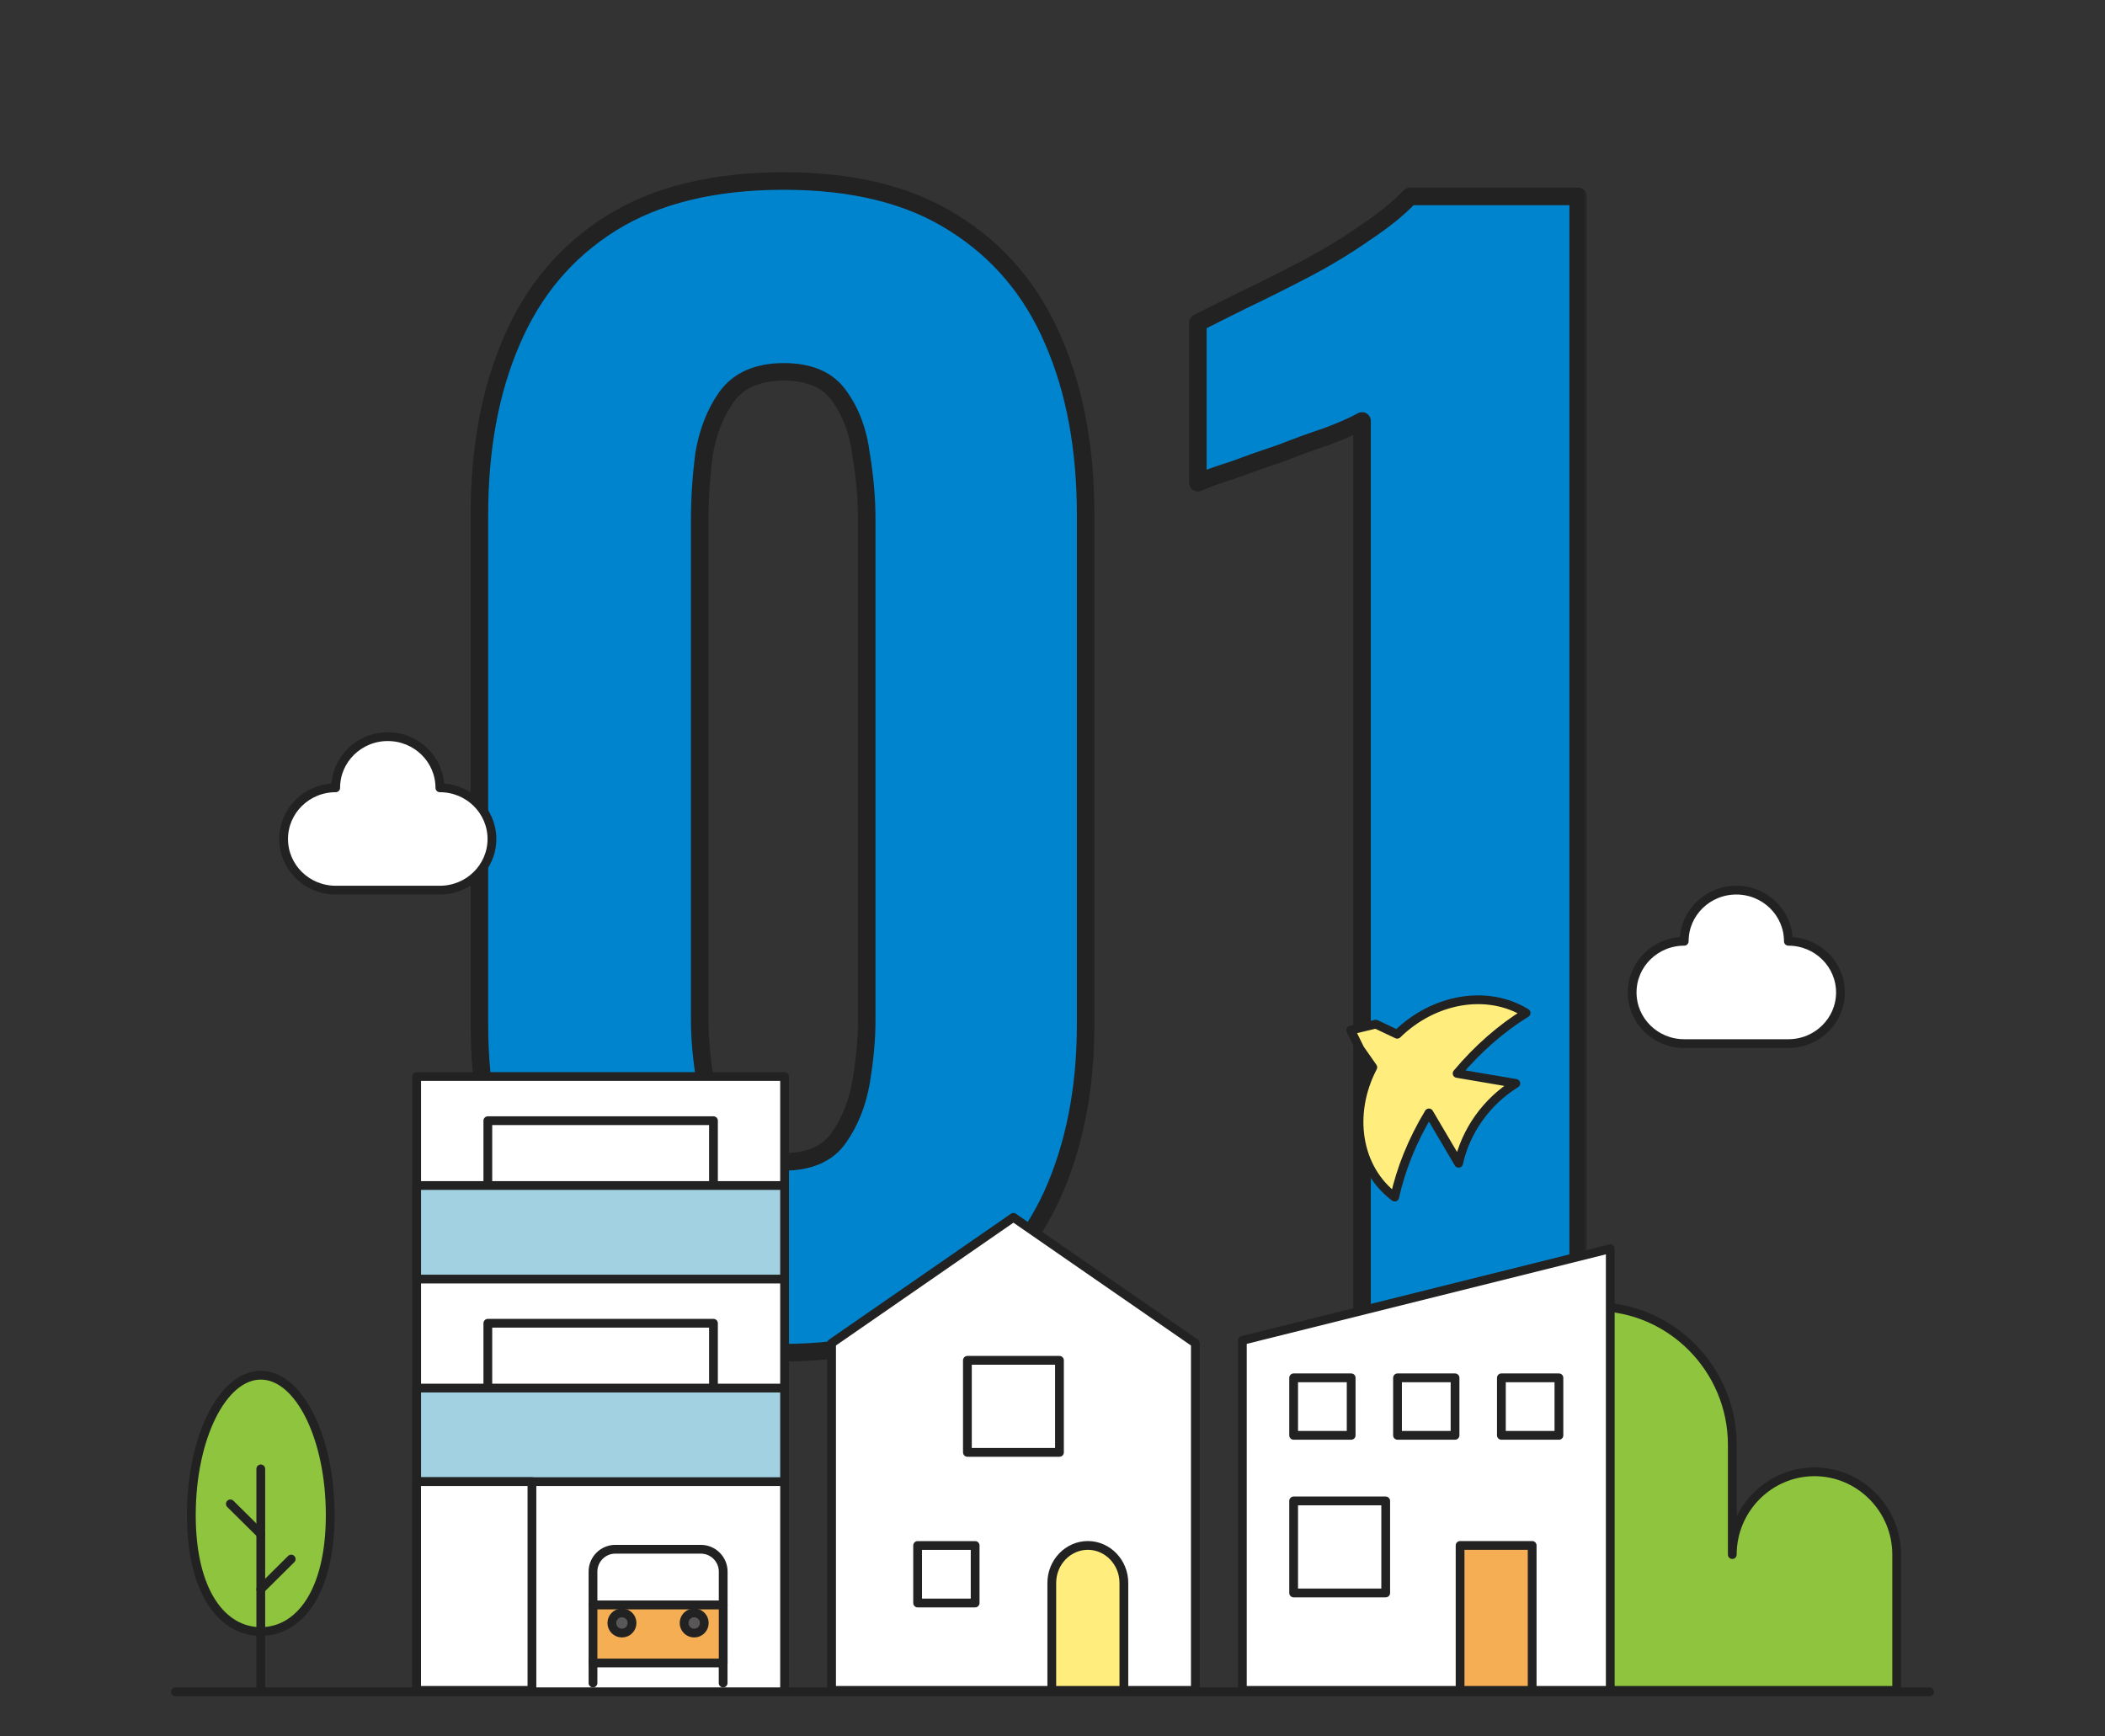
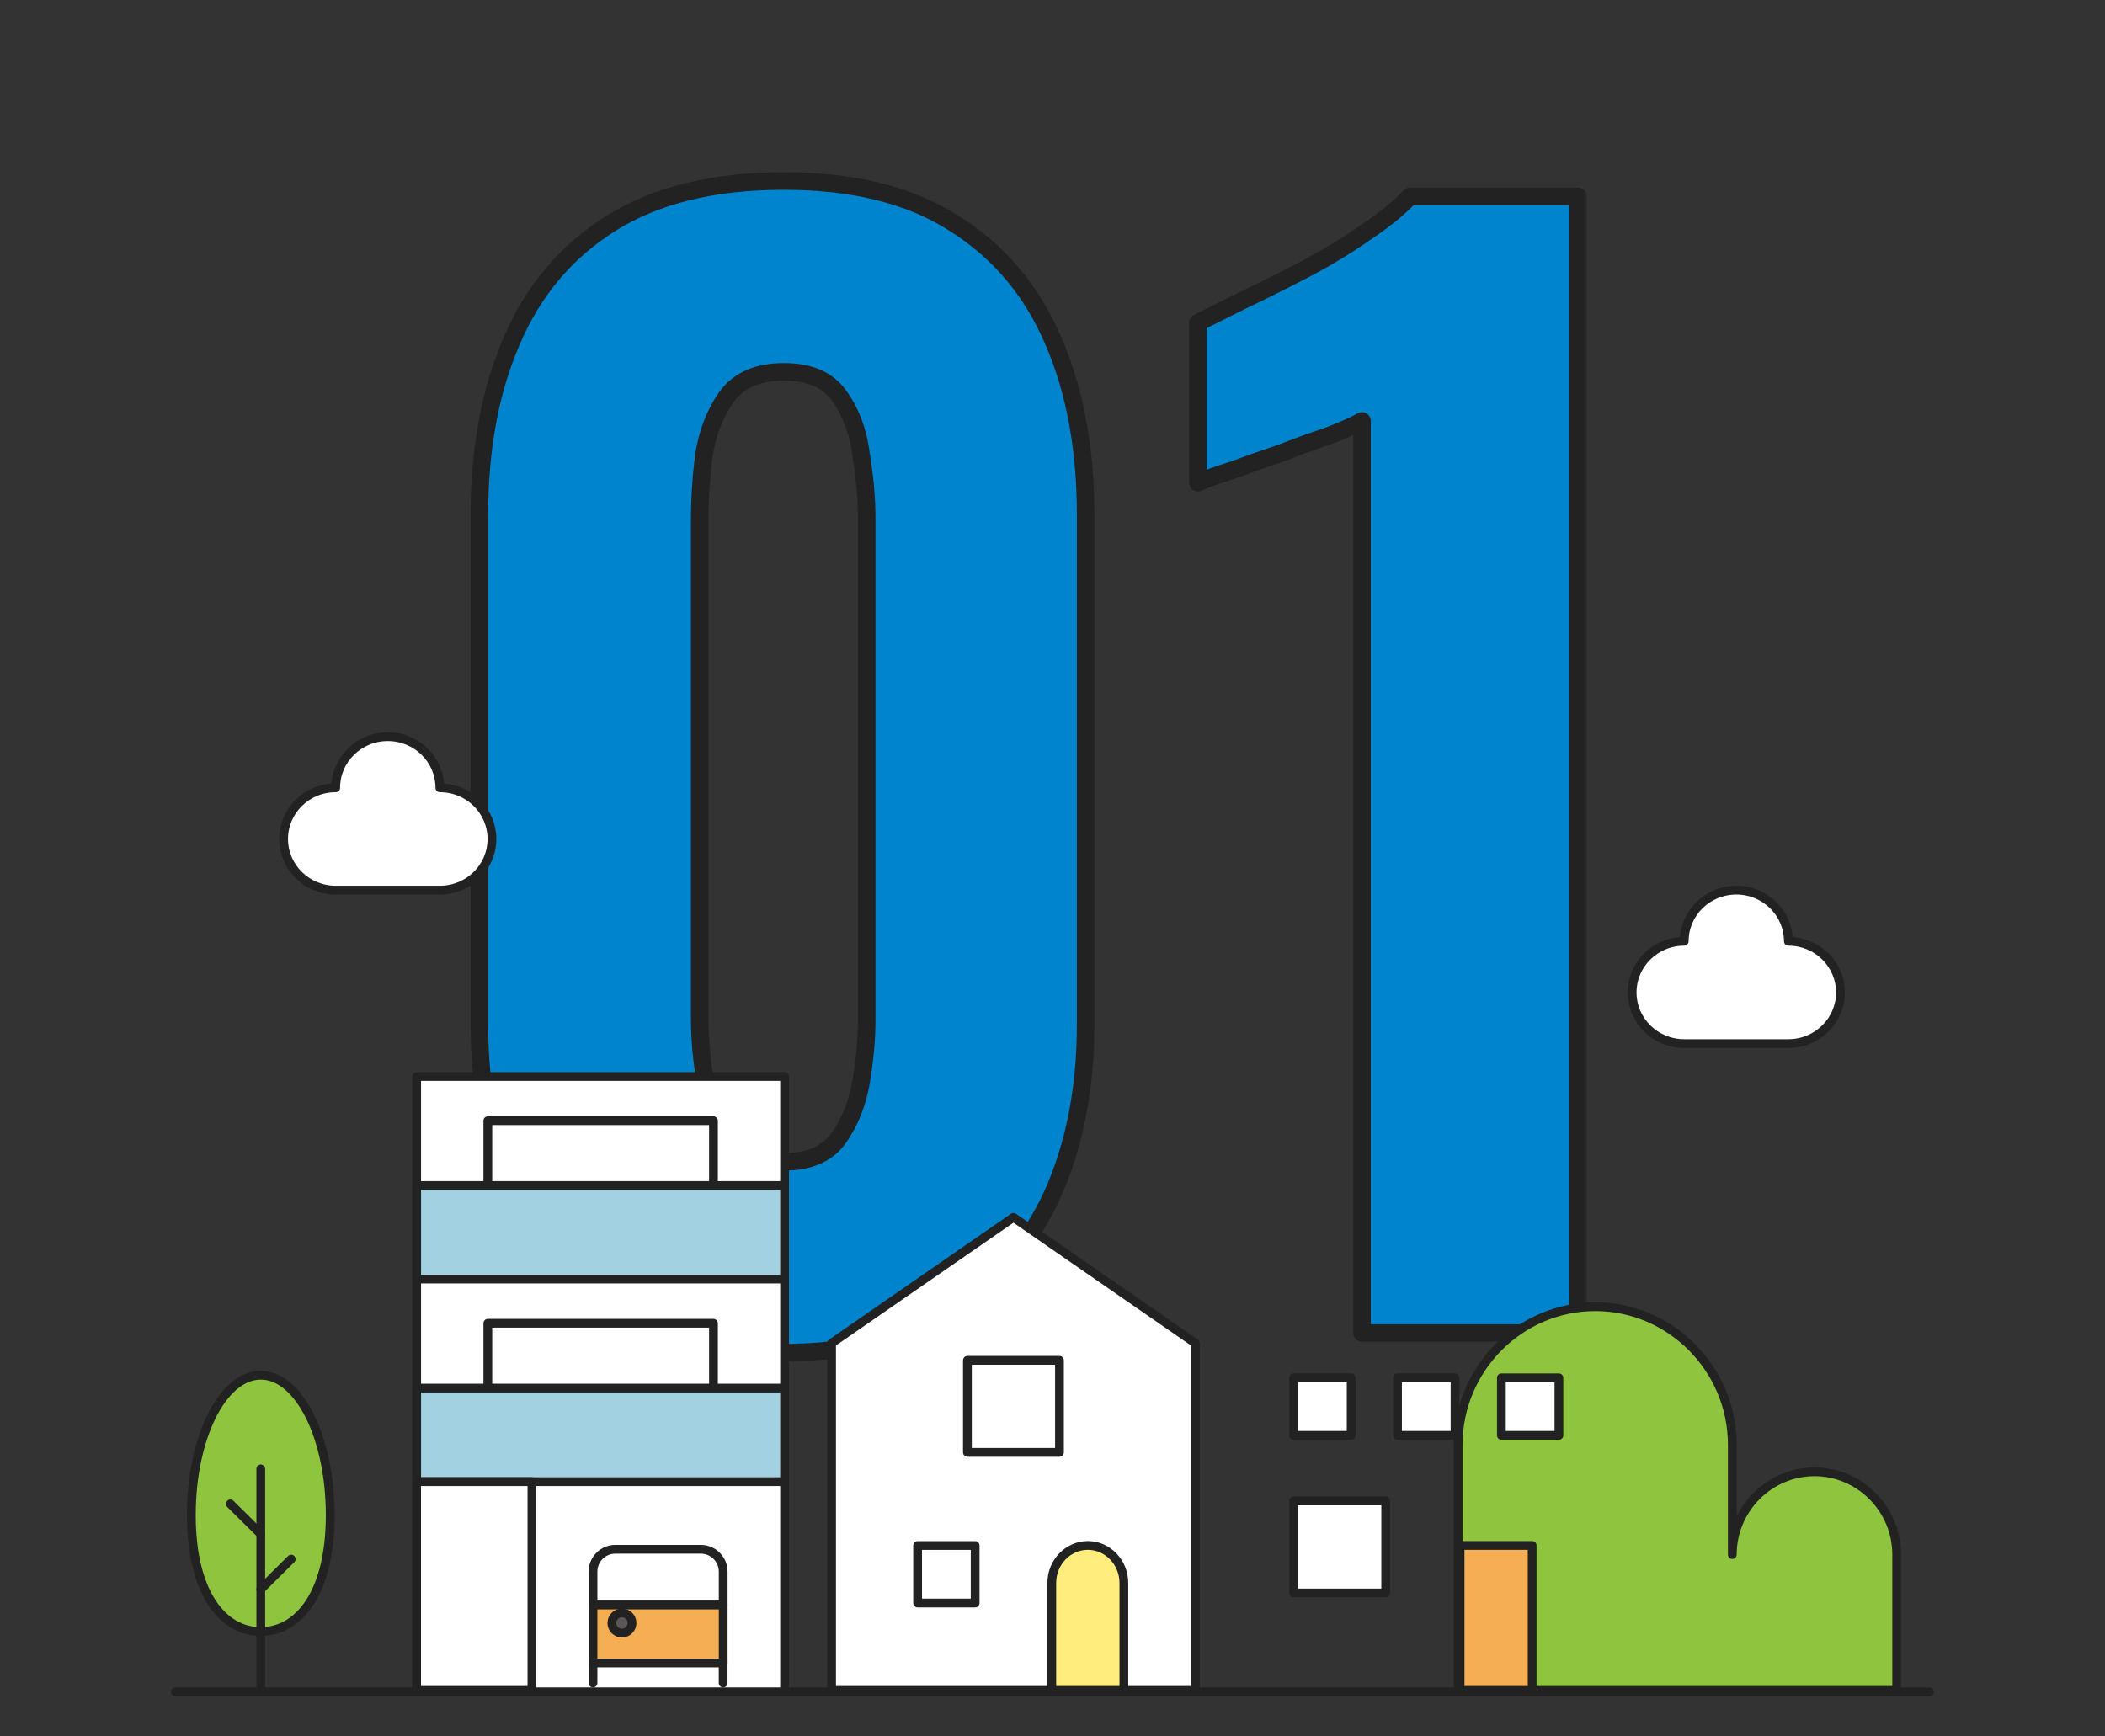
<svg xmlns="http://www.w3.org/2000/svg" width="240" height="198" viewBox="0 0 240 198" fill="none">
  <rect x="0" y="0" width="240" height="198" fill="#333333" stroke="none" />
  <mask id="path-1-outside-1_7462_2839" maskUnits="userSpaceOnUse" x="53" y="19" width="128" height="137" fill="black">
    <rect fill="white" x="53" y="19" width="128" height="137" />
    <path d="M89.379 154.24C81.593 154.24 75.139 152.64 70.019 149.44C64.899 146.24 61.059 141.867 58.499 136.32C55.939 130.667 54.659 124.16 54.659 116.8V58.72C54.659 51.147 55.886 44.533 58.339 38.88C60.793 33.12 64.579 28.64 69.699 25.44C74.819 22.24 81.379 20.64 89.379 20.64C97.273 20.64 103.726 22.24 108.739 25.44C113.859 28.64 117.646 33.12 120.099 38.88C122.553 44.533 123.779 51.147 123.779 58.72V116.8C123.779 124.16 122.499 130.667 119.939 136.32C117.379 141.867 113.539 146.24 108.419 149.44C103.299 152.64 96.953 154.24 89.379 154.24ZM89.379 132.48C92.259 132.48 94.339 131.573 95.619 129.76C96.899 127.947 97.753 125.813 98.179 123.36C98.606 120.8 98.819 118.453 98.819 116.32V59.2C98.819 56.853 98.606 54.4 98.179 51.84C97.859 49.28 97.059 47.093 95.779 45.28C94.499 43.36 92.366 42.4 89.379 42.4C86.393 42.4 84.206 43.36 82.819 45.28C81.539 47.093 80.686 49.28 80.259 51.84C79.939 54.4 79.779 56.853 79.779 59.2V116.32C79.779 118.453 79.993 120.8 80.419 123.36C80.846 125.813 81.753 127.947 83.139 129.76C84.526 131.573 86.606 132.48 89.379 132.48ZM155.294 152V48C154.334 48.533 153.001 49.12 151.294 49.76C149.694 50.293 147.934 50.933 146.014 51.68C144.094 52.32 142.281 52.96 140.574 53.6C138.868 54.133 137.534 54.613 136.574 55.04V36.8C137.854 36.16 139.561 35.307 141.694 34.24C143.934 33.173 146.281 32 148.734 30.72C151.188 29.44 153.481 28.053 155.614 26.56C157.854 25.067 159.561 23.68 160.734 22.4H179.934V152H155.294Z" />
  </mask>
  <path d="M89.379 154.24C81.593 154.24 75.139 152.64 70.019 149.44C64.899 146.24 61.059 141.867 58.499 136.32C55.939 130.667 54.659 124.16 54.659 116.8V58.72C54.659 51.147 55.886 44.533 58.339 38.88C60.793 33.12 64.579 28.64 69.699 25.44C74.819 22.24 81.379 20.64 89.379 20.64C97.273 20.64 103.726 22.24 108.739 25.44C113.859 28.64 117.646 33.12 120.099 38.88C122.553 44.533 123.779 51.147 123.779 58.72V116.8C123.779 124.16 122.499 130.667 119.939 136.32C117.379 141.867 113.539 146.24 108.419 149.44C103.299 152.64 96.953 154.24 89.379 154.24ZM89.379 132.48C92.259 132.48 94.339 131.573 95.619 129.76C96.899 127.947 97.753 125.813 98.179 123.36C98.606 120.8 98.819 118.453 98.819 116.32V59.2C98.819 56.853 98.606 54.4 98.179 51.84C97.859 49.28 97.059 47.093 95.779 45.28C94.499 43.36 92.366 42.4 89.379 42.4C86.393 42.4 84.206 43.36 82.819 45.28C81.539 47.093 80.686 49.28 80.259 51.84C79.939 54.4 79.779 56.853 79.779 59.2V116.32C79.779 118.453 79.993 120.8 80.419 123.36C80.846 125.813 81.753 127.947 83.139 129.76C84.526 131.573 86.606 132.48 89.379 132.48ZM155.294 152V48C154.334 48.533 153.001 49.12 151.294 49.76C149.694 50.293 147.934 50.933 146.014 51.68C144.094 52.32 142.281 52.96 140.574 53.6C138.868 54.133 137.534 54.613 136.574 55.04V36.8C137.854 36.16 139.561 35.307 141.694 34.24C143.934 33.173 146.281 32 148.734 30.72C151.188 29.44 153.481 28.053 155.614 26.56C157.854 25.067 159.561 23.68 160.734 22.4H179.934V152H155.294Z" fill="#0084CE" />
  <path d="M70.019 149.44L69.489 150.288L69.489 150.288L70.019 149.44ZM58.499 136.32L57.588 136.733L57.591 136.739L58.499 136.32ZM58.339 38.88L59.257 39.278L59.259 39.272L58.339 38.88ZM69.699 25.44L70.229 26.288L70.229 26.288L69.699 25.44ZM108.739 25.44L108.201 26.283L108.209 26.288L108.739 25.44ZM120.099 38.88L119.179 39.272L119.182 39.278L120.099 38.88ZM119.939 136.32L120.847 136.739L120.85 136.733L119.939 136.32ZM108.419 149.44L108.949 150.288L108.949 150.288L108.419 149.44ZM95.619 129.76L94.802 129.183L94.802 129.183L95.619 129.76ZM98.179 123.36L99.165 123.531L99.166 123.524L98.179 123.36ZM98.179 51.84L97.187 51.964C97.189 51.977 97.191 51.991 97.193 52.004L98.179 51.84ZM95.779 45.28L94.947 45.835C94.952 45.842 94.957 45.849 94.962 45.857L95.779 45.28ZM82.819 45.28L82.009 44.694L82.002 44.703L82.819 45.28ZM80.259 51.84L79.273 51.676C79.271 51.689 79.269 51.703 79.267 51.716L80.259 51.84ZM80.419 123.36L79.433 123.524L79.434 123.531L80.419 123.36ZM83.139 129.76L83.934 129.153L83.934 129.153L83.139 129.76ZM89.379 154.24V153.24C81.727 153.24 75.471 151.668 70.549 148.592L70.019 149.44L69.489 150.288C74.808 153.612 81.459 155.24 89.379 155.24V154.24ZM70.019 149.44L70.549 148.592C65.597 145.496 61.887 141.273 59.407 135.901L58.499 136.32L57.591 136.739C60.232 142.46 64.202 146.984 69.489 150.288L70.019 149.44ZM58.499 136.32L59.41 135.907C56.919 130.406 55.659 124.044 55.659 116.8H54.659H53.659C53.659 124.276 54.96 130.928 57.588 136.733L58.499 136.32ZM54.659 116.8H55.659V58.72H54.659H53.659V116.8H54.659ZM54.659 58.72H55.659C55.659 51.253 56.869 44.781 59.257 39.278L58.339 38.88L57.422 38.482C54.903 44.286 53.659 51.04 53.659 58.72H54.659ZM58.339 38.88L59.259 39.272C61.636 33.693 65.29 29.375 70.229 26.288L69.699 25.44L69.169 24.592C63.869 27.905 59.95 32.547 57.419 38.488L58.339 38.88ZM69.699 25.44L70.229 26.288C75.147 23.215 81.507 21.64 89.379 21.64V20.64V19.64C81.251 19.64 74.492 21.265 69.169 24.592L69.699 25.44ZM89.379 20.64V21.64C97.143 21.64 103.393 23.214 108.201 26.283L108.739 25.44L109.277 24.597C104.059 21.266 97.402 19.64 89.379 19.64V20.64ZM108.739 25.44L108.209 26.288C113.149 29.375 116.803 33.693 119.179 39.272L120.099 38.88L121.019 38.488C118.489 32.547 114.57 27.905 109.269 24.592L108.739 25.44ZM120.099 38.88L119.182 39.278C121.57 44.781 122.779 51.253 122.779 58.72H123.779H124.779C124.779 51.04 123.536 44.286 121.017 38.482L120.099 38.88ZM123.779 58.72H122.779V116.8H123.779H124.779V58.72H123.779ZM123.779 116.8H122.779C122.779 124.044 121.52 130.406 119.028 135.907L119.939 136.32L120.85 136.733C123.479 130.928 124.779 124.276 124.779 116.8H123.779ZM119.939 136.32L119.031 135.901C116.552 141.273 112.842 145.496 107.889 148.592L108.419 149.44L108.949 150.288C114.236 146.984 118.207 142.46 120.847 136.739L119.939 136.32ZM108.419 149.44L107.889 148.592C102.964 151.67 96.813 153.24 89.379 153.24V154.24V155.24C97.093 155.24 103.635 153.61 108.949 150.288L108.419 149.44ZM89.379 132.48V133.48C92.477 133.48 94.915 132.492 96.436 130.337L95.619 129.76L94.802 129.183C93.764 130.654 92.041 131.48 89.379 131.48V132.48ZM95.619 129.76L96.436 130.337C97.812 128.388 98.716 126.113 99.165 123.531L98.179 123.36L97.194 123.189C96.79 125.514 95.987 127.505 94.802 129.183L95.619 129.76ZM98.179 123.36L99.166 123.524C99.6 120.921 99.819 118.519 99.819 116.32H98.819H97.819C97.819 118.388 97.612 120.679 97.193 123.196L98.179 123.36ZM98.819 116.32H99.819V59.2H98.819H97.819V116.32H98.819ZM98.819 59.2H99.819C99.819 56.793 99.601 54.284 99.166 51.676L98.179 51.84L97.193 52.004C97.612 54.516 97.819 56.914 97.819 59.2H98.819ZM98.179 51.84L99.172 51.716C98.835 49.02 97.985 46.671 96.596 44.703L95.779 45.28L94.962 45.857C96.133 47.516 96.884 49.54 97.187 51.964L98.179 51.84ZM95.779 45.28L96.611 44.725C95.092 42.446 92.59 41.4 89.379 41.4V42.4V43.4C92.142 43.4 93.907 44.273 94.947 45.835L95.779 45.28ZM89.379 42.4V41.4C86.165 41.4 83.632 42.447 82.009 44.694L82.819 45.28L83.63 45.865C84.78 44.273 86.621 43.4 89.379 43.4V42.4ZM82.819 45.28L82.002 44.703C80.622 46.659 79.72 48.992 79.273 51.676L80.259 51.84L81.246 52.004C81.652 49.568 82.457 47.528 83.636 45.857L82.819 45.28ZM80.259 51.84L79.267 51.716C78.942 54.313 78.779 56.808 78.779 59.2H79.779H80.779C80.779 56.899 80.936 54.487 81.252 51.964L80.259 51.84ZM79.779 59.2H78.779V116.32H79.779H80.779V59.2H79.779ZM79.779 116.32H78.779C78.779 118.519 78.999 120.921 79.433 123.524L80.419 123.36L81.406 123.196C80.986 120.679 80.779 118.388 80.779 116.32H79.779ZM80.419 123.36L79.434 123.531C79.886 126.129 80.852 128.415 82.345 130.367L83.139 129.76L83.934 129.153C82.654 127.478 81.806 125.498 81.405 123.189L80.419 123.36ZM83.139 129.76L82.345 130.367C83.962 132.482 86.369 133.48 89.379 133.48V132.48V131.48C86.843 131.48 85.09 130.665 83.934 129.153L83.139 129.76ZM155.294 152H154.294C154.294 152.552 154.742 153 155.294 153V152ZM155.294 48H156.294C156.294 47.646 156.107 47.318 155.802 47.138C155.496 46.958 155.118 46.954 154.809 47.126L155.294 48ZM151.294 49.76L151.611 50.709C151.622 50.705 151.634 50.701 151.645 50.696L151.294 49.76ZM146.014 51.68L146.331 52.629C146.346 52.623 146.362 52.618 146.377 52.612L146.014 51.68ZM140.574 53.6L140.873 54.554C140.89 54.549 140.908 54.543 140.926 54.536L140.574 53.6ZM136.574 55.04H135.574C135.574 55.379 135.746 55.694 136.029 55.879C136.313 56.063 136.671 56.091 136.981 55.954L136.574 55.04ZM136.574 36.8L136.127 35.906C135.788 36.075 135.574 36.421 135.574 36.8H136.574ZM141.694 34.24L141.264 33.337C141.259 33.34 141.253 33.343 141.247 33.346L141.694 34.24ZM148.734 30.72L149.197 31.607L149.197 31.607L148.734 30.72ZM155.614 26.56L155.06 25.728C155.053 25.732 155.047 25.736 155.041 25.741L155.614 26.56ZM160.734 22.4V21.4C160.454 21.4 160.187 21.518 159.997 21.724L160.734 22.4ZM179.934 22.4H180.934C180.934 21.848 180.487 21.4 179.934 21.4V22.4ZM179.934 152V153C180.487 153 180.934 152.552 180.934 152H179.934ZM155.294 152H156.294V48H155.294H154.294V152H155.294ZM155.294 48L154.809 47.126C153.911 47.625 152.63 48.191 150.943 48.824L151.294 49.76L151.645 50.696C153.373 50.049 154.758 49.442 155.78 48.874L155.294 48ZM151.294 49.76L150.978 48.811C149.36 49.351 147.584 49.997 145.652 50.748L146.014 51.68L146.377 52.612C148.285 51.87 150.029 51.236 151.611 50.709L151.294 49.76ZM146.014 51.68L145.698 50.731C143.768 51.375 141.943 52.019 140.223 52.664L140.574 53.6L140.926 54.536C142.619 53.901 144.421 53.265 146.331 52.629L146.014 51.68ZM140.574 53.6L140.276 52.645C138.554 53.184 137.179 53.677 136.168 54.126L136.574 55.04L136.981 55.954C137.889 55.55 139.181 55.083 140.873 54.554L140.574 53.6ZM136.574 55.04H137.574V36.8H136.574H135.574V55.04H136.574ZM136.574 36.8L137.022 37.694C138.302 37.054 140.008 36.201 142.142 35.134L141.694 34.24L141.247 33.346C139.114 34.412 137.407 35.266 136.127 35.906L136.574 36.8ZM141.694 34.24L142.124 35.143C144.376 34.07 146.734 32.892 149.197 31.607L148.734 30.72L148.272 29.833C145.828 31.108 143.492 32.276 141.264 33.337L141.694 34.24ZM148.734 30.72L149.197 31.607C151.686 30.308 154.017 28.899 156.188 27.379L155.614 26.56L155.041 25.741C152.945 27.208 150.689 28.572 148.272 29.833L148.734 30.72ZM155.614 26.56L156.169 27.392C158.444 25.876 160.223 24.438 161.472 23.076L160.734 22.4L159.997 21.724C158.899 22.922 157.265 24.258 155.06 25.728L155.614 26.56ZM160.734 22.4V23.4H179.934V22.4V21.4H160.734V22.4ZM179.934 22.4H178.934V152H179.934H180.934V22.4H179.934ZM179.934 152V151H155.294V152V153H179.934V152Z" fill="#222222" mask="url(#path-1-outside-1_7462_2839)" />
  <path d="M206.876 167.825C201.722 167.825 197.506 172.073 197.506 177.265V164.743C197.506 156.085 190.473 149 181.878 149C173.283 149 166.25 156.085 166.25 164.743V192.75H216.25V177.265C216.25 172.073 212.034 167.825 206.88 167.825H206.876Z" fill="#8EC43E" stroke="#222222" stroke-linecap="round" stroke-linejoin="round" />
  <path d="M21.816 172.764C21.816 181.576 25.358 186.039 29.733 186.039C34.107 186.039 37.65 181.576 37.65 172.764C37.65 163.951 34.107 156.812 29.733 156.812C25.358 156.812 21.816 163.956 21.816 172.764Z" fill="#8EC43E" stroke="#222222" stroke-linecap="round" stroke-linejoin="round" />
  <path d="M29.733 192.908V167.494" stroke="#222222" stroke-linecap="round" stroke-linejoin="round" />
  <path d="M29.733 181.217L33.201 177.777" stroke="#222222" stroke-linecap="round" stroke-linejoin="round" />
  <path d="M29.733 174.919L26.264 171.484" stroke="#222222" stroke-linecap="round" stroke-linejoin="round" />
  <path d="M89.453 192.75V122.75H47.506V192.75" fill="white" />
  <path d="M89.453 192.75V122.75H47.506V192.75" stroke="#222222" stroke-linecap="round" stroke-linejoin="round" />
  <path d="M55.62 168.28H81.346V150.888H55.62V168.28Z" fill="white" stroke="#222222" stroke-linecap="round" stroke-linejoin="round" />
  <path d="M89.453 158.28H47.506V168.947H89.453V158.28Z" fill="#A2D2E2" stroke="#222222" stroke-linecap="round" stroke-linejoin="round" />
  <path d="M55.62 145.181H81.346V127.79H55.62V145.181Z" fill="white" stroke="#222222" stroke-linecap="round" stroke-linejoin="round" />
  <path d="M89.453 135.181H47.506V145.849H89.453V135.181Z" fill="#A2D2E2" stroke="#222222" stroke-linecap="round" stroke-linejoin="round" />
  <path d="M47.5 192.75H60.648V168.947H47.5V192.75Z" fill="white" stroke="#222222" stroke-linecap="round" stroke-linejoin="round" />
-   <path d="M183.593 192.75H141.646V152.848L183.593 142.389V192.75Z" fill="white" stroke="#222222" stroke-linecap="round" stroke-linejoin="round" />
  <path d="M157.99 171.146H147.494V181.642H157.99V171.146Z" fill="white" stroke="#222222" stroke-linecap="round" stroke-linejoin="round" />
  <path d="M165.895 157.11H159.337V163.669H165.895V157.11Z" fill="white" stroke="#222222" stroke-linecap="round" stroke-linejoin="round" />
  <path d="M177.739 157.11H171.18V163.669H177.739V157.11Z" fill="white" stroke="#222222" stroke-linecap="round" stroke-linejoin="round" />
  <path d="M154.052 157.11H147.494V163.669H154.052V157.11Z" fill="white" stroke="#222222" stroke-linecap="round" stroke-linejoin="round" />
  <path d="M174.689 176.222H166.471V192.75H174.689V176.222Z" fill="#F6AE54" stroke="#222222" stroke-linecap="round" stroke-linejoin="round" />
  <path d="M94.811 192.75H136.287V153.16L115.546 138.812L94.811 153.16V192.75Z" fill="white" stroke="#222222" stroke-linecap="round" stroke-linejoin="round" />
  <path d="M104.622 182.787H111.18V176.228H104.622V182.787Z" fill="white" stroke="#222222" stroke-linecap="round" stroke-linejoin="round" />
  <path d="M128.137 192.75V180.49C128.137 178.145 126.287 176.222 124.028 176.222C121.768 176.222 119.919 178.145 119.919 180.49V192.75H128.137Z" fill="#FFEE7D" stroke="#222222" stroke-linecap="round" stroke-linejoin="round" />
  <path d="M110.298 165.61H120.794V155.114H110.298V165.61Z" fill="white" stroke="#222222" stroke-linecap="round" stroke-linejoin="round" />
  <path d="M67.61 183.014V179.199C67.61 177.803 68.755 176.658 70.151 176.658H79.913C81.309 176.658 82.454 177.803 82.454 179.199V183.014H67.61Z" fill="white" stroke="#222222" stroke-linecap="round" stroke-linejoin="round" />
  <path d="M67.61 189.303V191.912" stroke="#222222" stroke-linecap="round" stroke-linejoin="round" />
  <path d="M82.454 183.014H67.61V189.627H82.454V183.014Z" fill="#F6AE54" stroke="#222222" stroke-linecap="round" stroke-linejoin="round" />
  <path d="M82.448 189.303V191.912" stroke="#222222" stroke-linecap="round" stroke-linejoin="round" />
-   <path d="M77.996 185.065C77.996 185.702 78.51 186.216 79.147 186.216C79.784 186.216 80.299 185.702 80.299 185.065C80.299 184.428 79.784 183.914 79.147 183.914C78.51 183.914 77.996 184.428 77.996 185.065Z" fill="#595757" stroke="#222222" stroke-linejoin="round" />
  <path d="M72.062 185.065C72.062 185.702 71.548 186.216 70.911 186.216C70.274 186.216 69.76 185.702 69.76 185.065C69.76 184.428 70.274 183.914 70.911 183.914C71.548 183.914 72.062 184.428 72.062 185.065Z" fill="#595757" stroke="#222222" stroke-linejoin="round" />
  <path d="M20 192.908H220" stroke="#222222" stroke-linecap="round" stroke-linejoin="round" />
  <path fill-rule="evenodd" clip-rule="evenodd" d="M50.15 101.5C53.433 101.5 56.087 98.892 56.087 95.667C56.087 92.442 53.433 89.833 50.15 89.833C50.15 86.608 47.495 84 44.212 84C40.93 84 38.275 86.608 38.275 89.833C34.992 89.833 32.337 92.442 32.337 95.667C32.337 98.892 34.992 101.5 38.275 101.5H50.15Z" fill="white" stroke="#222222" stroke-linecap="round" stroke-linejoin="round" />
  <path fill-rule="evenodd" clip-rule="evenodd" d="M203.9 119C207.183 119 209.838 116.384 209.838 113.167C209.838 109.949 207.183 107.333 203.9 107.333C203.9 104.108 201.238 101.5 197.963 101.5C194.687 101.5 192.025 104.108 192.025 107.333C188.742 107.333 186.088 109.942 186.088 113.167C186.088 116.392 188.742 119 192.025 119H203.9Z" fill="white" stroke="#222222" stroke-linecap="round" stroke-linejoin="round" />
-   <path d="M155.065 119.629L154 117.465L156.862 116.781L159.303 117.935C163.463 113.866 169.537 112.772 174 115.506C171.193 117.237 168.502 119.568 166.131 122.4L172.826 123.539C171.247 124.518 169.809 125.824 168.635 127.457C167.468 129.089 166.698 130.858 166.302 132.643L162.919 126.903C161.014 130.061 159.708 133.326 159.016 136.5C154.7 133.258 153.736 127.039 156.519 121.701L155.073 119.629H155.065Z" fill="#FFEE7D" stroke="#222222" stroke-linecap="round" stroke-linejoin="round" />
</svg>